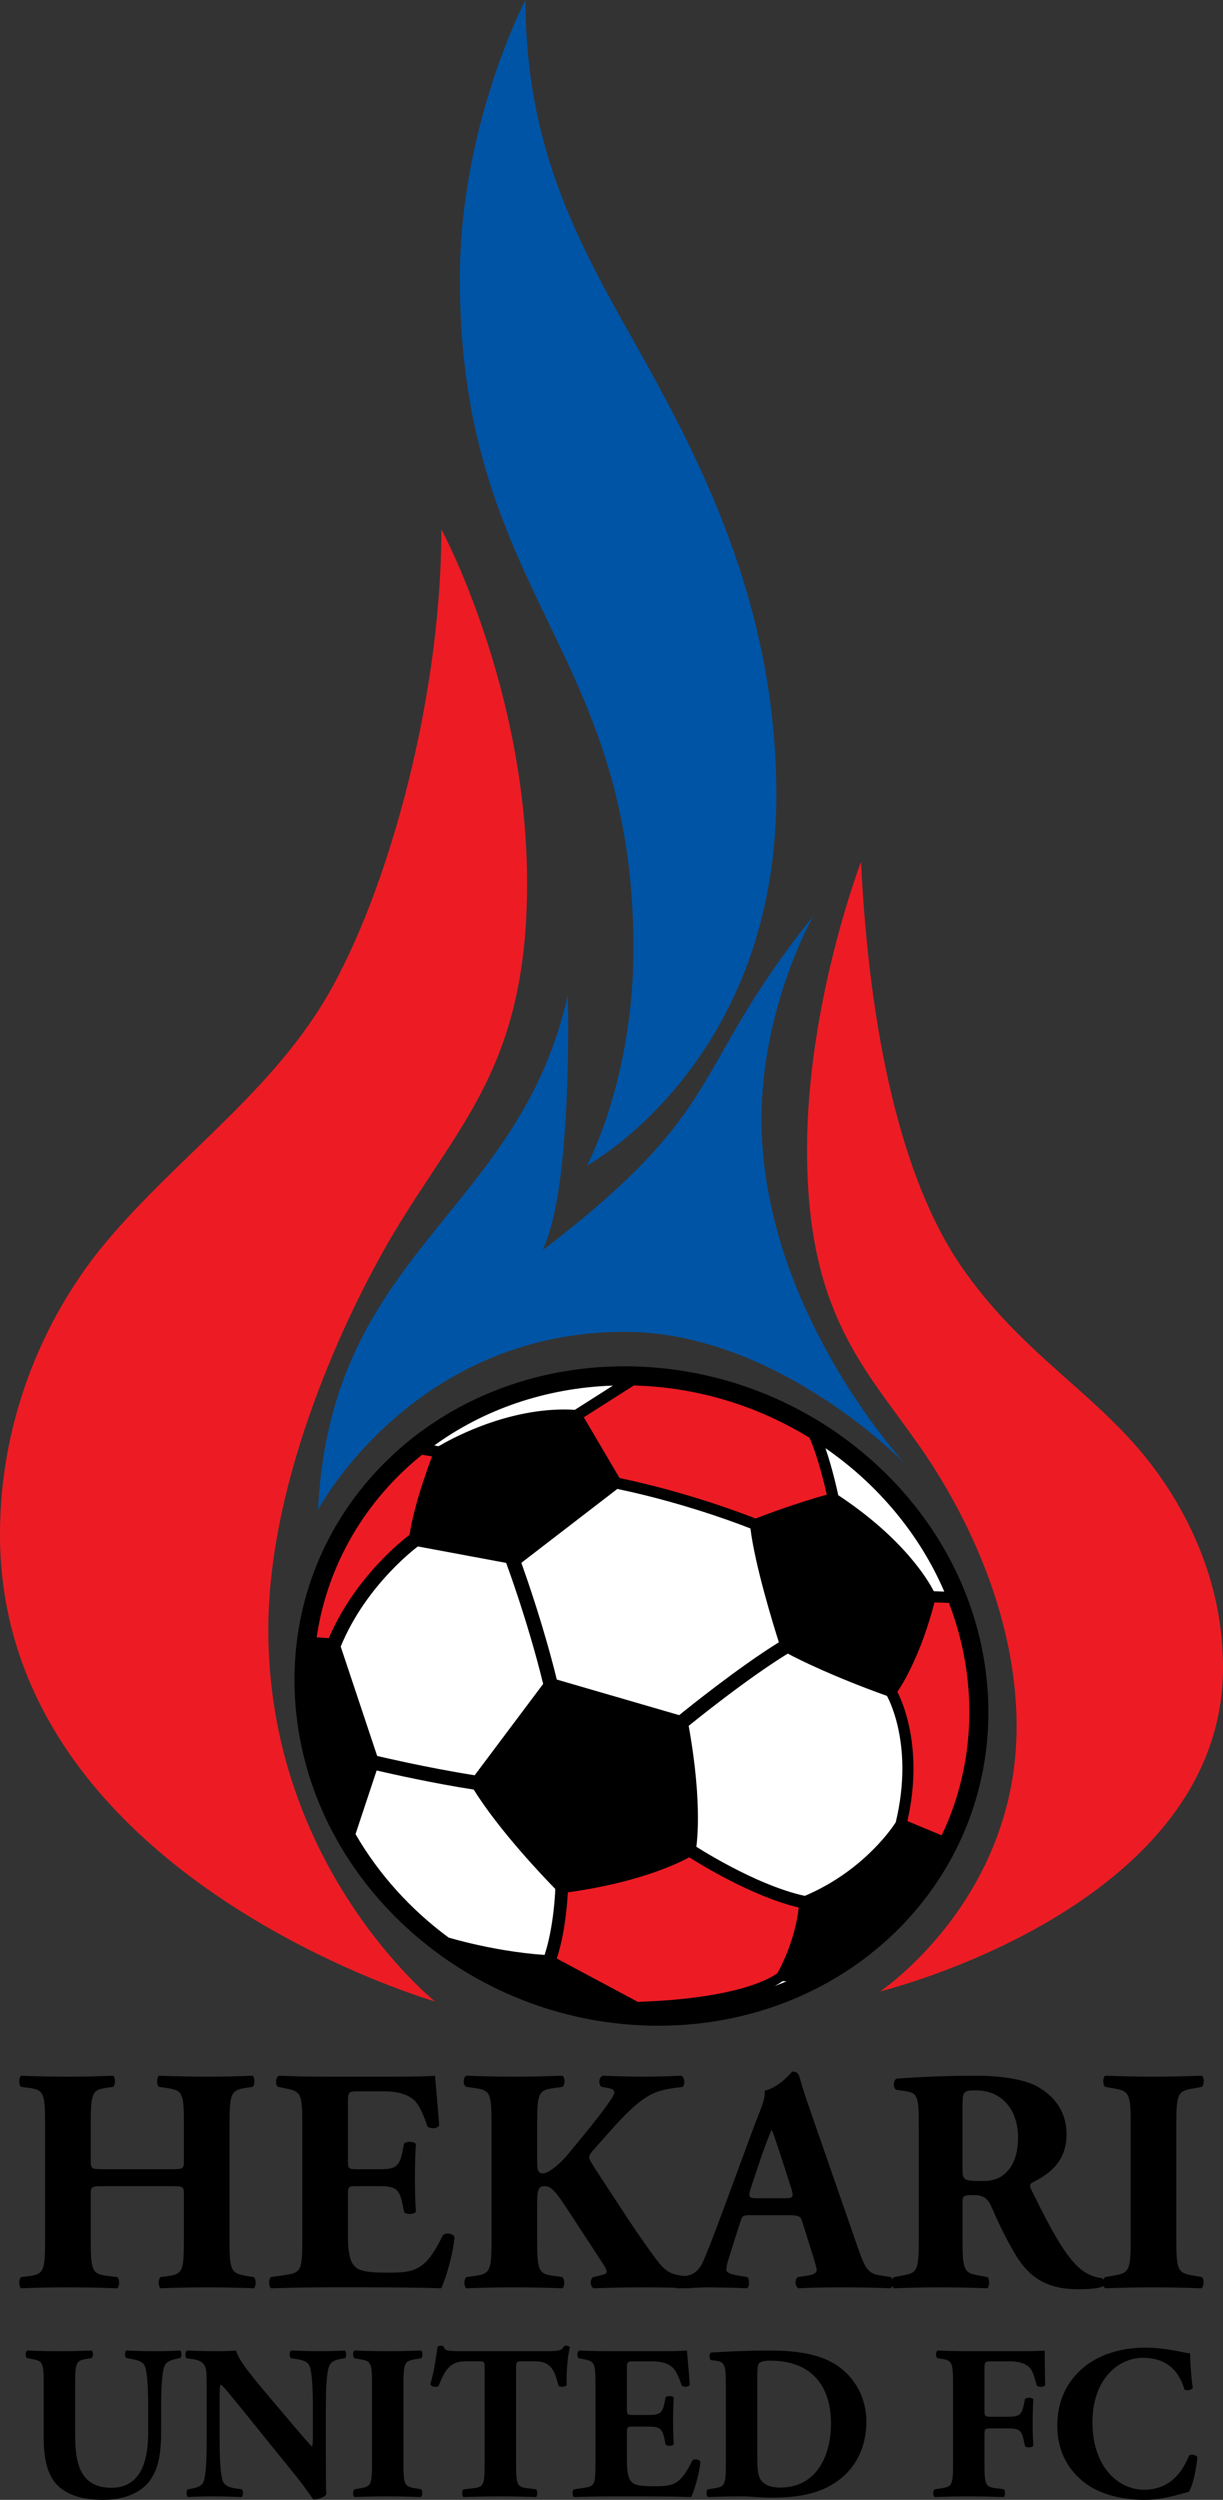
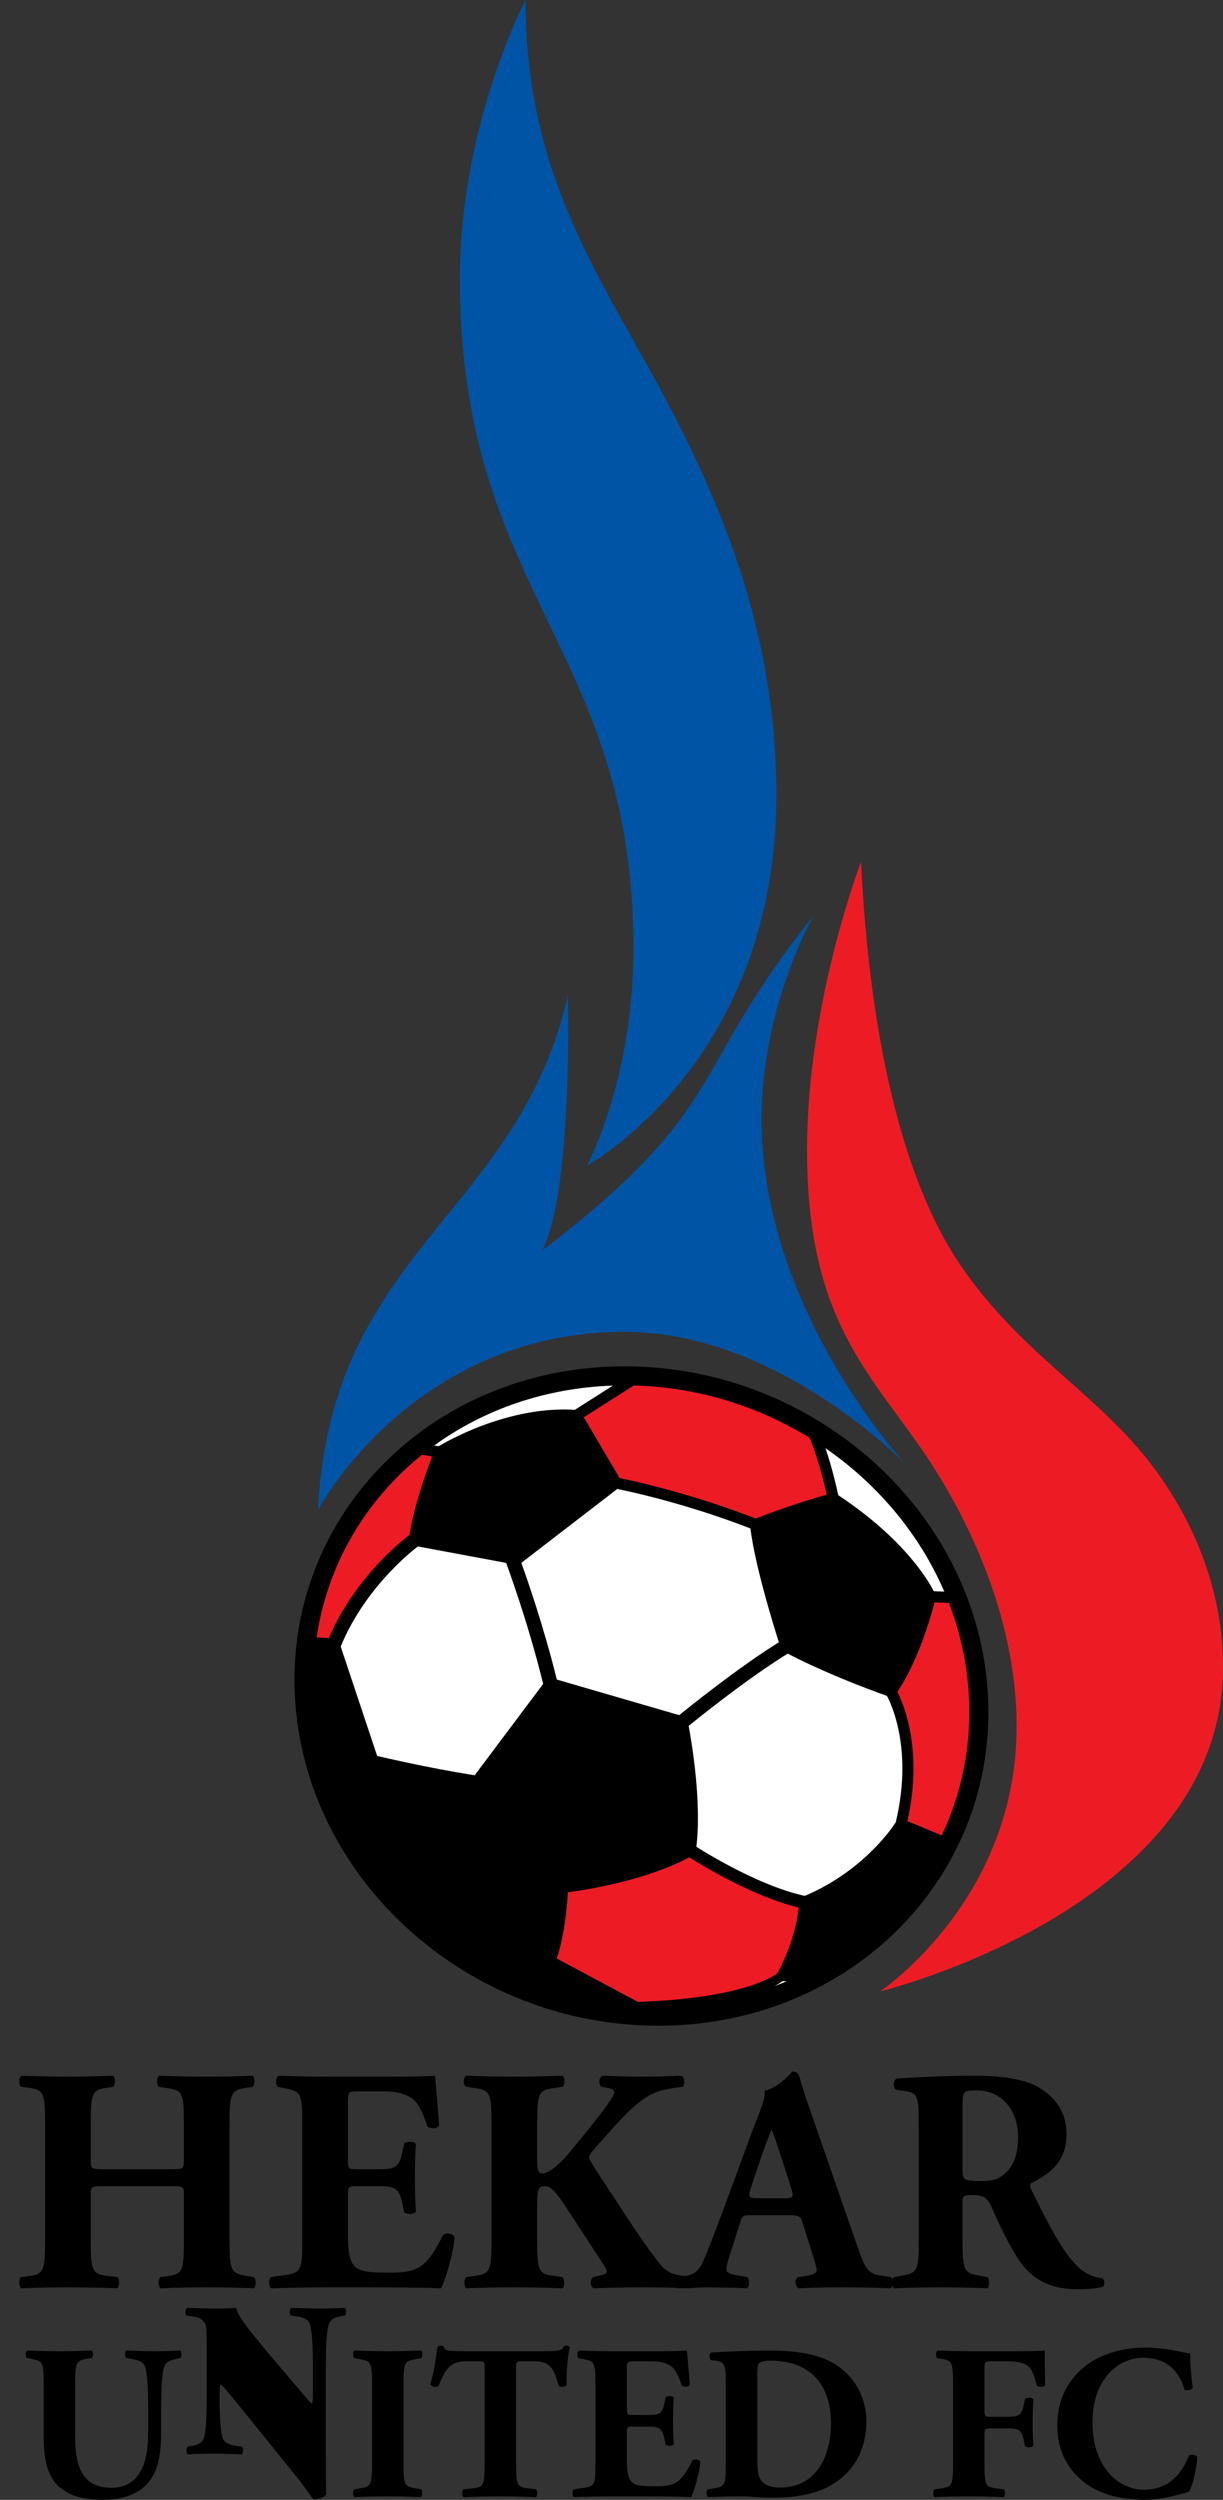
<svg xmlns="http://www.w3.org/2000/svg" version="1.1" id="Layer_1" x="0px" y="0px" width="221.214" height="452.052" viewBox="0 0 367.016 750" enable-background="new 0 0 367.016 750" xml:space="preserve">
  <rect x="0" y="0" width="367.016" height="750" fill="#333333" stroke="none" />
  <path d="M31.244,655.876c-3.926,0-4.021,0.096-4.021,2.775v13.79c0,8.907,0.574,9.768,4.884,10.342l3.064,0.383   c0.766,0.575,0.766,2.777,0,3.353c-5.458-0.193-10.246-0.289-14.555-0.289c-4.597,0-9.384,0.096-14.268,0.289   c-0.766-0.576-0.766-2.778,0-3.353l2.298-0.287c4.405-0.574,4.883-1.531,4.883-10.438v-35.622c0-8.906-0.479-9.863-4.883-10.436   l-2.298-0.289c-0.766-0.574-0.766-2.775,0-3.351c4.692,0.191,9.671,0.287,14.268,0.287c4.309,0,9.097-0.096,13.311-0.287   c0.766,0.576,0.766,2.777,0,3.351l-2.011,0.289c-4.118,0.573-4.692,1.53-4.692,10.436v11.108c0,2.777,0.096,2.874,4.021,2.874   h19.918c4.021,0,4.021-0.097,4.021-2.874v-11.108c0-8.906-0.479-9.672-4.884-10.341l-2.585-0.384c-0.766-0.574-0.766-2.775,0-3.351   c5.267,0.191,9.959,0.287,14.555,0.287c4.692,0,9.097-0.096,13.502-0.287c0.767,0.576,0.767,2.777,0,3.351l-1.915,0.289   c-4.405,0.668-4.979,1.53-4.979,10.436v35.622c0,8.907,0.575,9.576,4.979,10.342l2.298,0.383c0.766,0.575,0.766,2.777,0,3.353   c-4.788-0.193-9.48-0.289-13.885-0.289c-4.788,0-9.48,0.096-14.076,0.289c-0.767-0.576-0.767-2.778,0-3.353l2.106-0.287   c4.405-0.574,4.884-1.531,4.884-10.438v-13.79c0-2.68,0-2.775-4.021-2.775H31.244z" />
  <path d="M104.409,647.927c0,2.681,0.096,2.874,2.68,2.874h6.608c4.979,0,6.128-0.671,7.086-5.268l0.478-2.395   c0.671-0.766,3.064-0.766,3.544,0.096c-0.191,3.064-0.289,6.513-0.289,10.15c0,3.64,0.097,7.086,0.289,10.15   c-0.48,0.862-2.873,0.958-3.544,0.096l-0.478-2.394c-0.958-4.596-2.107-5.361-7.086-5.361h-6.608c-2.584,0-2.68,0.096-2.68,2.967   v11.396c0,4.404,0.383,7.468,1.531,9.097c1.245,1.723,3.064,2.488,10.056,2.488c8.33,0,11.585-0.286,16.854-11.108   c0.765-1.053,3.16-0.67,3.543,0.48c-0.383,4.978-2.683,12.734-4.021,15.321c-5.077-0.193-14.268-0.289-22.122-0.289H97.8   c-4.595,0-9.289,0.096-16.469,0.289c-0.767-0.576-0.767-2.873,0-3.353l4.5-0.668c4.31-0.672,4.882-1.247,4.882-10.056v-35.718   c0-8.714-0.573-9.287-4.882-10.15l-2.395-0.479c-0.862-0.574-0.766-2.775,0.191-3.351c4.502,0.191,9.193,0.287,13.791,0.287h20.301   c6.128,0,11.587-0.096,12.831-0.287c0.096,1.533,0.767,8.426,1.246,14.843c-0.385,1.054-2.585,1.244-3.543,0.382   c-1.053-3.35-2.394-6.224-3.639-7.563c-1.819-1.821-4.692-2.968-9.386-2.968h-7.659c-3.16,0-3.16,0.19-3.16,3.733V647.927z" />
  <path d="M161.196,648.501c0,3.16,0.573,3.543,1.722,3.543c2.011,0,5.842-3.639,7.375-5.554c5.075-6.128,9.766-11.778,12.832-16.279   c0.862-1.245,1.245-2.107,1.245-2.49c0-0.382-0.383-1.053-1.629-1.244l-2.201-0.384c-1.054-0.669-0.862-2.969,0.383-3.351   c4.884,0.191,8.425,0.287,11.874,0.287c3.542,0,7.755-0.096,11.588-0.287c1.148,0.382,1.242,2.586,0.478,3.351   c-3.352,0.384-6.226,0.862-8.235,1.724c-3.831,1.534-7.949,5.171-14.172,12.257l-4.406,4.979c-0.958,1.053-1.245,1.821-1.245,2.203   c0,0.479,0.576,1.629,3.447,5.937c4.79,7.181,10.439,16.375,16.951,24.993c2.585,3.448,4.404,4.118,7.086,4.5l3.064,0.479   c0.573,0.862,0.573,2.873-0.289,3.353c-4.787-0.193-9.383-0.289-13.788-0.289c-4.884,0-9.673,0.096-15.036,0.289   c-1.244-0.384-1.244-2.778-0.191-3.353l2.394-0.573c1.053-0.289,1.629-0.576,1.629-0.958c0-0.384-0.193-1.053-0.768-1.917   c-0.573-0.861-4.595-7.085-5.554-8.521l-5.074-7.758c-3.447-5.267-5.075-7.563-7.182-7.563c-2.202,0-2.298,1.339-2.298,6.51v10.055   c0,8.907,0.573,9.768,4.882,10.342l2.682,0.383c0.767,0.671,0.767,2.777,0,3.353c-5.076-0.193-9.864-0.289-14.459-0.289   c-4.309,0-9.288,0.096-14.364,0.289c-0.767-0.576-0.767-2.778,0-3.353l2.68-0.383c4.311-0.574,4.884-1.435,4.884-10.342v-35.622   c0-8.906-0.573-9.768-4.884-10.341l-2.68-0.384c-1.053-0.574-1.053-2.775,0-3.351c4.788,0.191,9.575,0.287,14.364,0.287   c4.595,0,9.383-0.096,14.459-0.287c0.862,0.576,0.862,2.777,0,3.351l-2.682,0.384c-4.309,0.573-4.882,1.435-4.882,10.341V648.501z" />
  <path d="M225.357,664.589c-2.299,0-2.585,0.096-3.16,1.915l-3.542,11.108c-0.576,1.917-0.672,2.681-0.672,3.448   c0,0.575,0.767,1.149,3.448,1.627l2.873,0.479c0.574,0.671,0.766,2.873-0.193,3.353c-3.349-0.193-7.182-0.193-11.204-0.289   c-3.255,0-5.456,0.289-9.862,0.289c-1.053-0.576-0.957-2.586-0.289-3.353l2.588-0.287c2.295-0.286,4.213-1.053,5.84-4.788   c1.628-3.829,3.352-8.427,5.937-15.321l8.618-23.365c2.204-6.033,4.022-9.384,3.735-12.161c4.598-1.054,8.139-5.746,8.331-5.746   c1.245,0,1.819,0.479,2.204,1.915c0.765,2.777,1.915,6.32,4.308,13.12l13.024,37.536c2.01,5.745,2.872,7.948,6.415,8.524   l3.639,0.573c0.575,0.48,0.767,2.777-0.096,3.353c-4.596-0.193-9.766-0.289-14.747-0.289c-4.788,0-8.521,0.096-12.928,0.289   c-1.053-0.576-1.245-2.586-0.191-3.353l3.063-0.479c2.204-0.383,2.588-1.052,2.588-1.627c0-0.669-0.673-2.969-1.821-6.512   l-2.585-8.235c-0.478-1.532-1.245-1.724-4.597-1.724H225.357z M235.603,659.514c2.202,0,2.68-0.288,1.915-2.777l-2.49-7.757   c-1.34-4.116-2.585-8.043-3.447-10.054c-0.958,2.106-2.49,6.128-3.926,10.533l-2.395,7.182c-0.861,2.585-0.383,2.873,2.011,2.873   H235.603z" />
  <path d="M275.729,638.544c0-9.577-0.192-10.631-4.213-11.204l-2.586-0.384c-0.956-0.478-0.956-2.873,0.192-3.352   c7.182-0.479,14.651-0.861,23.749-0.861c8.14,0,15.13,1.245,18.768,3.447c5.555,3.257,8.427,8.044,8.427,14.172   c0,8.524-5.744,12.161-10.15,14.364c-0.957,0.479-0.957,1.053-0.478,2.107c6.32,12.832,10.245,20.013,14.843,23.939   c2.489,2.011,4.979,2.585,6.415,2.683c0.863,0.478,0.863,1.914,0.383,2.488c-1.531,0.671-4.595,0.862-7.564,0.862   c-8.81,0-14.364-3.159-18.577-10.055c-3.064-5.075-5.267-9.768-7.471-14.843c-1.148-2.585-2.68-3.352-5.075-3.352   c-3.352,0-3.543,0.192-3.543,2.107v11.778c0,8.81,0.575,9.48,4.885,10.246l2.585,0.479c0.671,0.48,0.671,2.777,0,3.353   c-5.075-0.193-9.48-0.289-14.078-0.289c-4.787,0-9,0.096-13.979,0.289c-0.768-0.576-0.768-2.873,0-3.353l2.584-0.479   c4.31-0.766,4.884-1.437,4.884-10.246V638.544z M288.847,650.704c0,3.352,0.289,3.639,5.938,3.639c3.448,0,5.458-0.862,7.278-2.681   c1.628-1.628,3.446-4.692,3.446-10.342c0-8.618-5.075-14.172-12.543-14.172c-3.927,0-4.119,0.289-4.119,4.884V650.704z" />
-   <path d="M353.008,672.25c0,9,0.576,9.67,4.981,10.437l2.68,0.479c0.766,0.575,0.672,2.777-0.096,3.353   c-5.169-0.193-9.863-0.289-14.364-0.289c-4.596,0-9.383,0.096-14.555,0.289c-0.765-0.576-0.765-2.778,0-3.353l2.683-0.479   c4.405-0.766,4.978-1.437,4.978-10.437v-35.24c0-9.001-0.573-9.67-4.978-10.438l-2.683-0.479c-0.765-0.574-0.765-2.775,0-3.351   c5.172,0.191,9.959,0.287,14.555,0.287c4.501,0,9.289-0.096,14.459-0.287c0.766,0.576,0.766,2.777,0,3.351l-2.68,0.479   c-4.405,0.767-4.981,1.436-4.981,10.438V672.25z" />
  <path d="M13.115,714.891c0-6.137-0.396-6.533-3.366-7.126l-1.651-0.33c-0.526-0.397-0.592-1.848,0.134-2.244   c3.167,0.132,6.466,0.198,9.634,0.198c3.234,0,6.468-0.066,9.635-0.198c0.528,0.396,0.528,1.846,0,2.244l-1.583,0.264   c-2.97,0.528-3.366,1.056-3.366,7.192v15.245c0,7.72,0.858,16.234,10.89,16.234c8.446,0,11.02-7.392,11.02-16.432v-7.985   c0-5.346-0.264-10.361-0.99-12.077c-0.594-1.386-2.046-1.782-3.828-2.112l-1.782-0.33c-0.526-0.528-0.396-1.848,0-2.244   c3.564,0.132,6.138,0.198,8.844,0.198c2.442,0,4.884-0.066,7.392-0.198c0.396,0.396,0.528,1.716,0,2.244l-1.188,0.264   c-1.716,0.396-2.97,0.792-3.564,2.178c-0.726,1.716-0.99,6.731-0.99,12.077v7.392c0,6.203-0.594,11.876-4.224,15.902   C41.227,748.349,36.409,750,31.064,750c-5.016,0-9.503-0.793-13.067-3.697c-3.432-2.837-4.882-7.72-4.882-14.914V714.891z" />
-   <path d="M97.785,737.724c0,4.291,0,8.447,0.131,10.625c-0.461,0.793-2.309,1.518-3.893,1.518c-0.066,0-2.244-3.366-5.346-7.193   L73.434,723.8c-3.828-4.686-6.006-7.457-7.193-8.446c-0.33,0.66-0.33,1.78-0.33,4.222v12.805c0,5.343,0.264,10.292,0.988,12.074   c0.595,1.386,2.113,1.848,3.83,2.112l1.848,0.264c0.528,0.527,0.396,1.914,0,2.312c-3.564-0.132-6.204-0.199-8.843-0.199   c-2.442,0-4.884,0.067-7.392,0.199c-0.396-0.397-0.528-1.785,0-2.312l1.122-0.198c1.782-0.33,3.102-0.792,3.63-2.178   c0.726-1.782,0.924-6.731,0.924-12.074v-16.764c0-3.63-0.066-4.686-0.462-5.609c-0.528-1.122-1.452-1.914-3.762-2.244l-1.848-0.264   c-0.462-0.527-0.396-2.112,0.264-2.31c3.102,0.132,6.401,0.198,9.107,0.198c2.244,0,4.156-0.066,5.543-0.198   c0.659,2.97,4.95,7.985,10.888,15.047l5.543,6.532c2.904,3.432,4.818,5.742,6.336,7.259c0.264-0.66,0.264-1.782,0.264-2.971v-9.105   c0-5.346-0.264-10.294-0.99-12.077c-0.596-1.386-2.046-1.848-3.828-2.112l-1.782-0.264c-0.528-0.527-0.396-1.914,0-2.31   c3.564,0.132,6.138,0.198,8.843,0.198c2.441,0,4.819-0.066,7.391-0.198c0.396,0.396,0.529,1.783,0,2.31l-1.188,0.198   c-1.715,0.264-2.968,0.792-3.563,2.178c-0.726,1.783-0.99,6.731-0.99,12.077V737.724z" />
+   <path d="M97.785,737.724c0,4.291,0,8.447,0.131,10.625c-0.461,0.793-2.309,1.518-3.893,1.518c-0.066,0-2.244-3.366-5.346-7.193   L73.434,723.8c-3.828-4.686-6.006-7.457-7.193-8.446c-0.33,0.66-0.33,1.78-0.33,4.222c0,5.343,0.264,10.292,0.988,12.074   c0.595,1.386,2.113,1.848,3.83,2.112l1.848,0.264c0.528,0.527,0.396,1.914,0,2.312c-3.564-0.132-6.204-0.199-8.843-0.199   c-2.442,0-4.884,0.067-7.392,0.199c-0.396-0.397-0.528-1.785,0-2.312l1.122-0.198c1.782-0.33,3.102-0.792,3.63-2.178   c0.726-1.782,0.924-6.731,0.924-12.074v-16.764c0-3.63-0.066-4.686-0.462-5.609c-0.528-1.122-1.452-1.914-3.762-2.244l-1.848-0.264   c-0.462-0.527-0.396-2.112,0.264-2.31c3.102,0.132,6.401,0.198,9.107,0.198c2.244,0,4.156-0.066,5.543-0.198   c0.659,2.97,4.95,7.985,10.888,15.047l5.543,6.532c2.904,3.432,4.818,5.742,6.336,7.259c0.264-0.66,0.264-1.782,0.264-2.971v-9.105   c0-5.346-0.264-10.294-0.99-12.077c-0.596-1.386-2.046-1.848-3.828-2.112l-1.782-0.264c-0.528-0.527-0.396-1.914,0-2.31   c3.564,0.132,6.138,0.198,8.843,0.198c2.441,0,4.819-0.066,7.391-0.198c0.396,0.396,0.529,1.783,0,2.31l-1.188,0.198   c-1.715,0.264-2.968,0.792-3.563,2.178c-0.726,1.783-0.99,6.731-0.99,12.077V737.724z" />
  <path d="M121.081,739.309c0,6.203,0.396,6.665,3.432,7.192l1.848,0.33c0.526,0.396,0.462,1.914-0.066,2.312   c-3.564-0.132-6.798-0.199-9.899-0.199c-3.167,0-6.468,0.067-10.03,0.199c-0.529-0.397-0.529-1.916,0-2.312l1.847-0.33   c3.036-0.528,3.432-0.99,3.432-7.192v-24.286c0-6.203-0.396-6.665-3.432-7.193l-1.847-0.329c-0.529-0.396-0.529-1.914,0-2.31   c3.563,0.132,6.864,0.198,10.03,0.198c3.102,0,6.4-0.066,9.965-0.198c0.526,0.396,0.526,1.914,0,2.31l-1.848,0.329   c-3.036,0.529-3.432,0.991-3.432,7.193V739.309z" />
  <path d="M145.432,710.337c0-1.583,0-1.913-1.584-1.913h-4.09c-4.819,0-6.204,2.64-8.184,7.458c-0.792,0.395-2.046,0.264-2.442-0.594   c1.386-4.554,1.716-8.646,2.178-11.218c0.264-0.199,0.594-0.332,0.924-0.332s0.66,0.066,0.924,0.264   c0.33,1.122,0.528,1.386,5.544,1.386h24.549c4.356,0,5.344-0.066,5.938-1.452c0.264-0.132,0.462-0.198,0.858-0.198   c0.397,0,0.858,0.264,0.991,0.463c-0.661,2.243-1.122,7.588-0.991,11.35c-0.329,0.594-2.112,0.725-2.44,0.198   c-1.122-4.225-2.047-7.325-6.996-7.325h-3.96c-1.583,0-1.782,0.198-1.782,1.913v29.103c0,6.138,0.396,6.666,3.366,7.062l2.64,0.33   c0.462,0.396,0.462,1.914,0,2.312c-4.29-0.132-7.589-0.199-10.559-0.199c-3.168,0-6.598,0.067-11.219,0.199   c-0.527-0.397-0.527-1.916,0-2.312l2.97-0.33c2.971-0.33,3.366-0.924,3.366-7.062V710.337z" />
  <path d="M188.131,722.547c0,1.846,0.066,1.979,1.848,1.979h4.552c3.432,0,4.225-0.46,4.885-3.629l0.329-1.65   c0.462-0.528,2.112-0.528,2.443,0.066c-0.133,2.112-0.198,4.488-0.198,6.996s0.064,4.884,0.198,6.994   c-0.331,0.595-1.981,0.661-2.443,0.067l-0.329-1.65c-0.661-3.168-1.454-3.696-4.885-3.696h-4.552c-1.782,0-1.848,0.066-1.848,2.046   v7.854c0,3.035,0.265,5.146,1.056,6.27c0.859,1.187,2.111,1.715,6.929,1.715c5.741,0,7.986-0.197,11.615-7.654   c0.525-0.726,2.178-0.463,2.442,0.33c-0.264,3.432-1.849,8.774-2.771,10.559c-3.5-0.132-9.835-0.199-15.245-0.199h-8.58   c-3.169,0-6.4,0.067-11.35,0.199c-0.53-0.397-0.53-1.981,0-2.312l3.1-0.46c2.97-0.463,3.366-0.859,3.366-6.931v-24.614   c0-6.006-0.396-6.401-3.366-6.997l-1.65-0.329c-0.592-0.396-0.528-1.914,0.132-2.31c3.102,0.132,6.337,0.198,9.505,0.198h13.99   c4.224,0,7.987-0.066,8.841-0.198c0.067,1.056,0.531,5.808,0.859,10.228c-0.264,0.727-1.781,0.858-2.442,0.265   c-0.726-2.31-1.648-4.29-2.508-5.213c-1.252-1.254-3.234-2.046-6.466-2.046h-5.28c-2.178,0-2.178,0.132-2.178,2.574V722.547z" />
  <path d="M217.83,716.078c0-6.269-0.132-7.522-3.167-7.852l-1.254-0.132c-0.661-0.33-0.661-2.245,0.131-2.31   c5.544-0.33,10.69-0.594,17.687-0.594c5.412,0,10.823,0.528,15.376,2.178c8.644,3.102,13.396,10.889,13.396,19.137   c0,8.842-4.223,15.97-11.811,19.731c-4.488,2.245-9.901,3.101-16.698,3.101c-3.102,0-6.4-0.395-8.776-0.395   c-3.168,0-6.533,0.067-10.294,0.199c-0.529-0.397-0.529-1.981,0-2.312l2.046-0.33c2.967-0.462,3.364-0.99,3.364-7.062V716.078z    M227.266,736.998c0,3.631,0.133,6.007,1.321,7.392c1.187,1.321,3.101,1.914,5.477,1.914c11.417,0,15.311-10.162,15.311-19.137   c0-11.878-6.27-18.939-18.214-18.939c-1.783,0-3.036,0.33-3.431,0.859c-0.396,0.526-0.463,1.781-0.463,3.825V736.998z" />
  <path d="M295.44,723.075c0,1.78,0.065,1.979,1.847,1.979h5.082c3.498,0,4.225-0.462,4.882-3.696l0.331-1.583   c0.46-0.595,2.111-0.529,2.508,0.066c-0.132,2.112-0.198,4.551-0.198,7.06c0,2.443,0.066,4.882,0.198,6.864   c-0.397,0.593-2.047,0.66-2.508,0.066l-0.331-1.584c-0.657-3.169-1.385-3.696-4.882-3.696h-5.082c-1.782,0-1.847,0.198-1.847,1.98   v8.908c0,6.138,0.395,6.666,3.366,7.062l2.44,0.33c0.462,0.396,0.462,1.914,0,2.312c-4.093-0.132-7.324-0.199-10.492-0.199   c-3.036,0-6.335,0.067-10.295,0.199c-0.526-0.397-0.526-1.916,0-2.312l2.178-0.33c2.968-0.462,3.364-0.924,3.364-7.062v-24.549   c0-6.137-0.396-6.73-3.364-7.192l-1.321-0.198c-0.591-0.396-0.591-2.045,0.133-2.31c2.836,0.132,6.138,0.198,9.305,0.198h13.858   c4.223,0,7.985-0.066,8.908-0.198c0,1.122,0,5.874,0.132,10.294c-0.263,0.726-1.716,0.792-2.506,0.265   c-0.726-2.707-1.254-4.29-1.915-5.147c-1.121-1.386-3.099-2.178-6.465-2.178h-5.149c-2.177,0-2.177,0.132-2.177,2.704V723.075z" />
  <path d="M357.144,706.048c0,1.188,0.197,6.467,0.792,10.295c-0.266,0.791-2.047,1.056-2.508,0.462   c-1.782-6.138-6.006-9.438-12.406-9.438c-7.328,0-15.179,6.269-15.179,19.401c0,13.133,7.589,20.193,15.509,20.193   c7.984,0,11.68-5.742,13.461-10.228c0.527-0.529,2.111-0.33,2.508,0.462c-0.462,4.882-1.585,8.842-2.508,10.36   c-3.563,0.99-8.249,2.443-13.397,2.443c-6.467,0-13.066-1.518-17.75-5.017c-4.753-3.629-8.382-9.108-8.382-17.29   c0-8.05,3.43-13.726,7.985-17.488c4.686-3.893,11.416-5.874,18.28-5.874C350.279,704.331,355.162,705.917,357.144,706.048z" />
  <path fill="#0054A6" d="M176.123,349.704c0,0,56.856-30.81,56.856-111.168c0-58.285-23.804-102.531-43.553-137.531   C172.765,71.479,157.701,43.237,157.701,0c0,0-19.693,37.363-19.693,83.535c0,94.811,52.091,110.533,52.091,201.056   C190.1,323.977,176.123,349.704,176.123,349.704z" />
  <path fill="#ED1C24" d="M264.105,597.452c0,0,102.91-25.092,102.91-97.193c0-25.217-10.282-45.648-20.377-59.364   c-16.607-22.565-39.856-34.108-58.411-61.322c-17.802-26.11-27.368-69.889-29.839-121.026c0,0-16.199,42.244-16.199,86.394   c0,48.57,16.89,64.98,33.377,88.378c12.731,18.067,29.513,49.471,29.513,84.728C305.08,570.136,264.105,597.452,264.105,597.452z" />
-   <path fill="#ED1C24" d="M130.544,600.47c0,0-50.026-40.021-50.026-111.488c0-45.737,23.632-95.188,36.833-117.674   c19.891-33.885,40.826-50.984,40.826-106.25c0-58.725-25.728-106.245-25.728-106.245c0,52.885-17.392,113.531-36.499,143.709   c-16.938,26.752-43.001,45.179-63.693,69.617C14.048,393.646,0,424.664,0,460.397C0,562.83,130.544,600.47,130.544,600.47z" />
  <path fill="#0054A6" d="M95.446,452.933c0,0,28.27-53.361,92.003-53.361c46.057,0,84.279,39.703,84.279,39.703   s-43.197-46.313-43.197-103.546c0-33.708,15.564-60.984,15.564-60.984c-38.08,47.644-24.774,57.172-81.313,100.37   c9.21-18.422,7.623-76.548,7.623-76.548C155.637,364.475,99.257,375.115,95.446,452.933z" />
  <path d="M296.477,508.68l-2.854,0.15L296.477,508.68c-2.919-54.716-51.716-98.749-109.027-98.768   c-27.785-0.002-52.563,10.375-70.385,27.339c-17.825,16.952-28.702,40.521-28.695,66.716c0,1.662,0.044,3.333,0.132,5.012   c2.919,54.719,51.714,98.749,109.029,98.771c0.002,0,0.006,0,0.009,0c27.78,0.001,52.551-10.38,70.372-27.34   c17.824-16.955,28.701-40.527,28.696-66.722C296.607,512.029,296.563,510.359,296.477,508.68z" />
  <path fill="#FFFFFF" d="M283.376,477.504l-3.146-0.108c-1.798-3.504-9.174-15.909-28.667-28.809   c-0.445-2.041-1.866-8.35-3.849-14.114C263.435,445.341,275.95,460.262,283.376,477.504z" />
  <path fill="#FFFFFF" d="M268.811,546.708c-0.062,0.096-0.143,0.221-0.256,0.391c-1.876,2.818-10.593,14.723-27.043,21.689   c-7.439-1.604-15.802-5.394-22.258-8.802c-3.258-1.716-6.038-3.331-7.997-4.516c-0.985-0.594-1.757-1.077-2.284-1.411   c0.202-1.567,0.471-4.446,0.471-8.697c0-6.214-0.58-15.363-2.777-27.581c1.368-1.106,5.166-4.161,10.019-7.857   c5.928-4.513,13.397-9.946,19.724-13.82c3.432,1.826,13.354,6.803,29.767,12.694c1.016,1.914,4.623,9.555,4.621,21.759   C270.795,535.276,270.252,540.683,268.811,546.708z" />
  <path fill="#FFFFFF" d="M234.881,594.349l1.149,0.085c-1.189,0.497-2.39,0.973-3.606,1.425   C233.628,595.225,234.419,594.695,234.881,594.349z" />
  <path fill="#FFFFFF" d="M113.185,526.811l-10.941-32.82c3.857-9.394,9.713-16.974,14.609-22.185c2.452-2.613,4.66-4.627,6.246-5.985   c0.793-0.676,1.429-1.189,1.865-1.528c0.19-0.15,0.33-0.257,0.437-0.336l26.496,4.938c0.527,1.43,1.931,5.321,3.713,10.743   c2.241,6.812,5.053,15.998,7.391,25.562l-20.555,27.407c-7.093-1.106-14.439-2.559-20.07-3.753   C117.882,527.901,114.503,527.12,113.185,526.811z" />
  <path fill="#FFFFFF" d="M203.824,514.568l-36.729-10.675c-3.802-15.481-8.767-29.796-10.645-35.019l28.812-22.172   c11.193,2.342,21.323,5.36,28.691,7.813c5.586,1.86,9.561,3.384,11.248,4.049c1.394,11.157,6.787,28.64,8.534,34.145   C221.71,500.146,206.533,512.368,203.824,514.568z" />
  <path fill="#FFFFFF" d="M172.503,422.97c-1.089-0.07-2.174-0.108-3.246-0.108c-18.268,0.029-34.483,9.162-37.621,11.019   l-1.331-0.214c14.8-10.709,33.246-17.279,53.635-17.97L172.503,422.97z" />
-   <path fill="#FFFFFF" d="M106.69,550.265l6.337-19.09c4.222,0.979,17.012,3.855,29.135,5.726   c7.741,12.447,21.195,26.461,24.478,29.82c-0.039,1-0.167,3.539-0.546,6.797c-0.449,3.882-1.271,8.736-2.667,12.992   c-8.282-0.577-16.161-2.062-22.058-3.45c-2.702-0.636-4.987-1.249-6.712-1.74C123.25,572.915,113.67,562.326,106.69,550.265z" />
  <path fill="#ED1C24" d="M234.106,590.464c-0.373,0.731-0.65,1.233-0.795,1.49c-1.21,0.963-10.728,7.605-41.896,8.636l-24.327-12.998   c2.491-7.685,3.147-16.51,3.319-19.862c21.077-2.909,32.875-8.568,36.438-10.513c3.554,2.254,18.907,11.728,32.85,15.066   c-0.574,5.173-2.063,9.939-3.483,13.497C235.427,587.755,234.666,589.359,234.106,590.464z" />
  <path fill="#ED1C24" d="M246.468,441.821c0.743,2.715,1.31,5.117,1.645,6.591c-9.796,2.734-18.948,6.23-21.367,7.175   c-3.383-1.345-20.273-7.854-40.824-12.157L175.2,425.206l15.007-9.541c19.208,0.494,37.313,6.212,52.734,15.697   C244.273,434.386,245.524,438.353,246.468,441.821z" />
  <path fill="#ED1C24" d="M126.648,436.458l3.022,0.481c-1.623,4.254-5.397,14.712-6.776,23.538   c-1.853,1.4-16.333,12.614-24.229,30.984l-3.642-0.235C98.261,469.267,109.764,450.032,126.648,436.458z" />
  <path fill="#ED1C24" d="M282.598,550.636l-10.286-4.282c1.308-5.833,1.819-11.125,1.819-15.798   c-0.001-12.285-3.471-20.306-4.838-22.991c1.814-2.65,7.043-11.196,11.152-26.825l4.312,0.147c3.418,8.873,5.507,18.311,6.011,28.09   c0.083,1.581,0.123,3.15,0.123,4.709C290.888,526.917,287.935,539.422,282.598,550.636z" />
</svg>